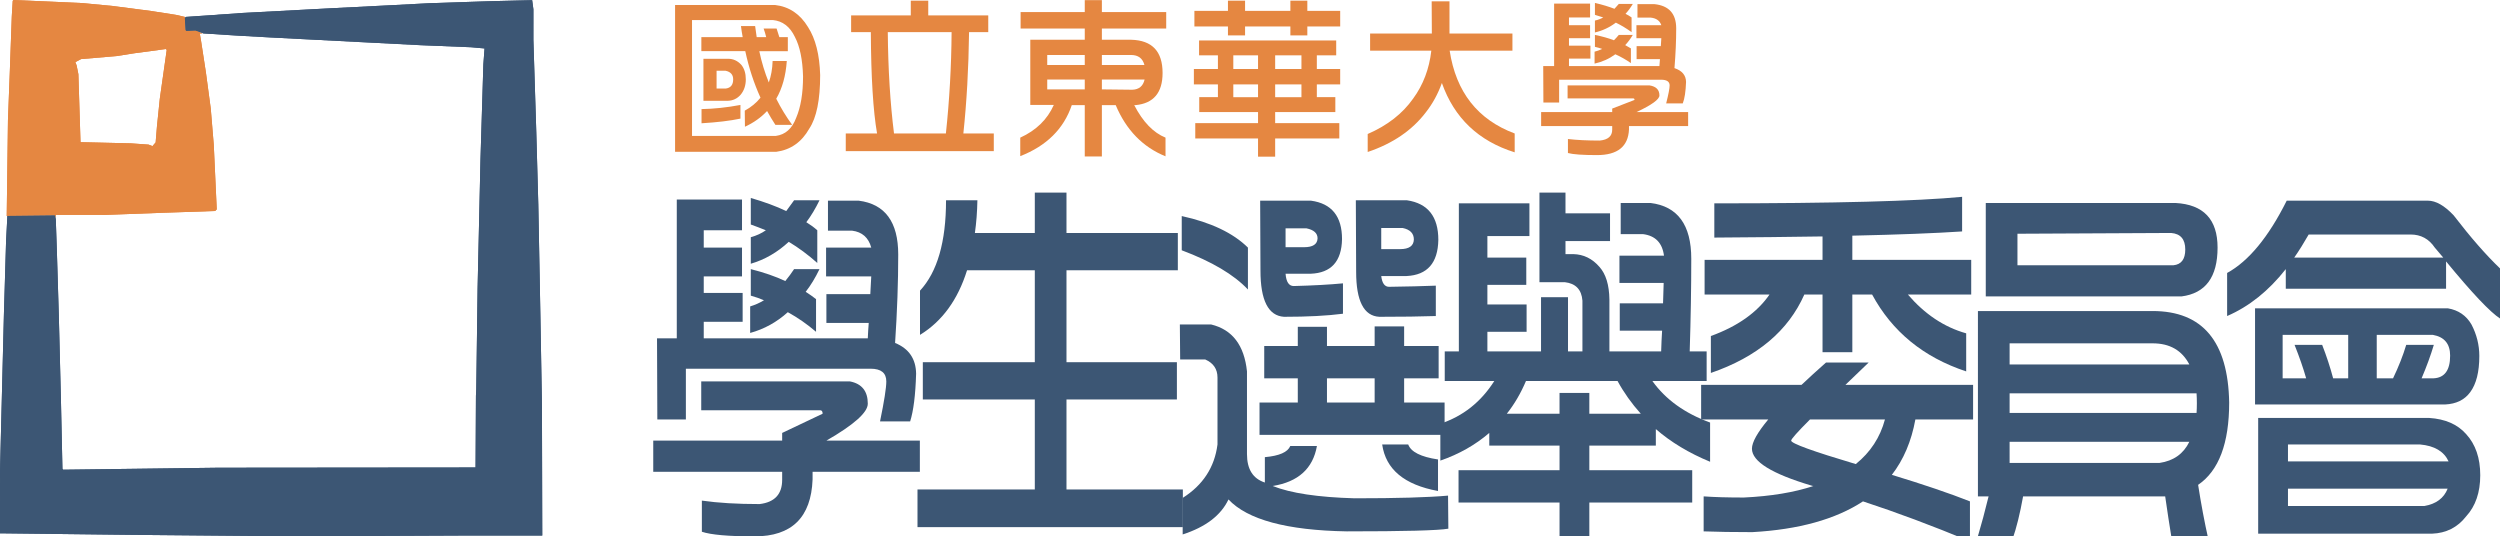
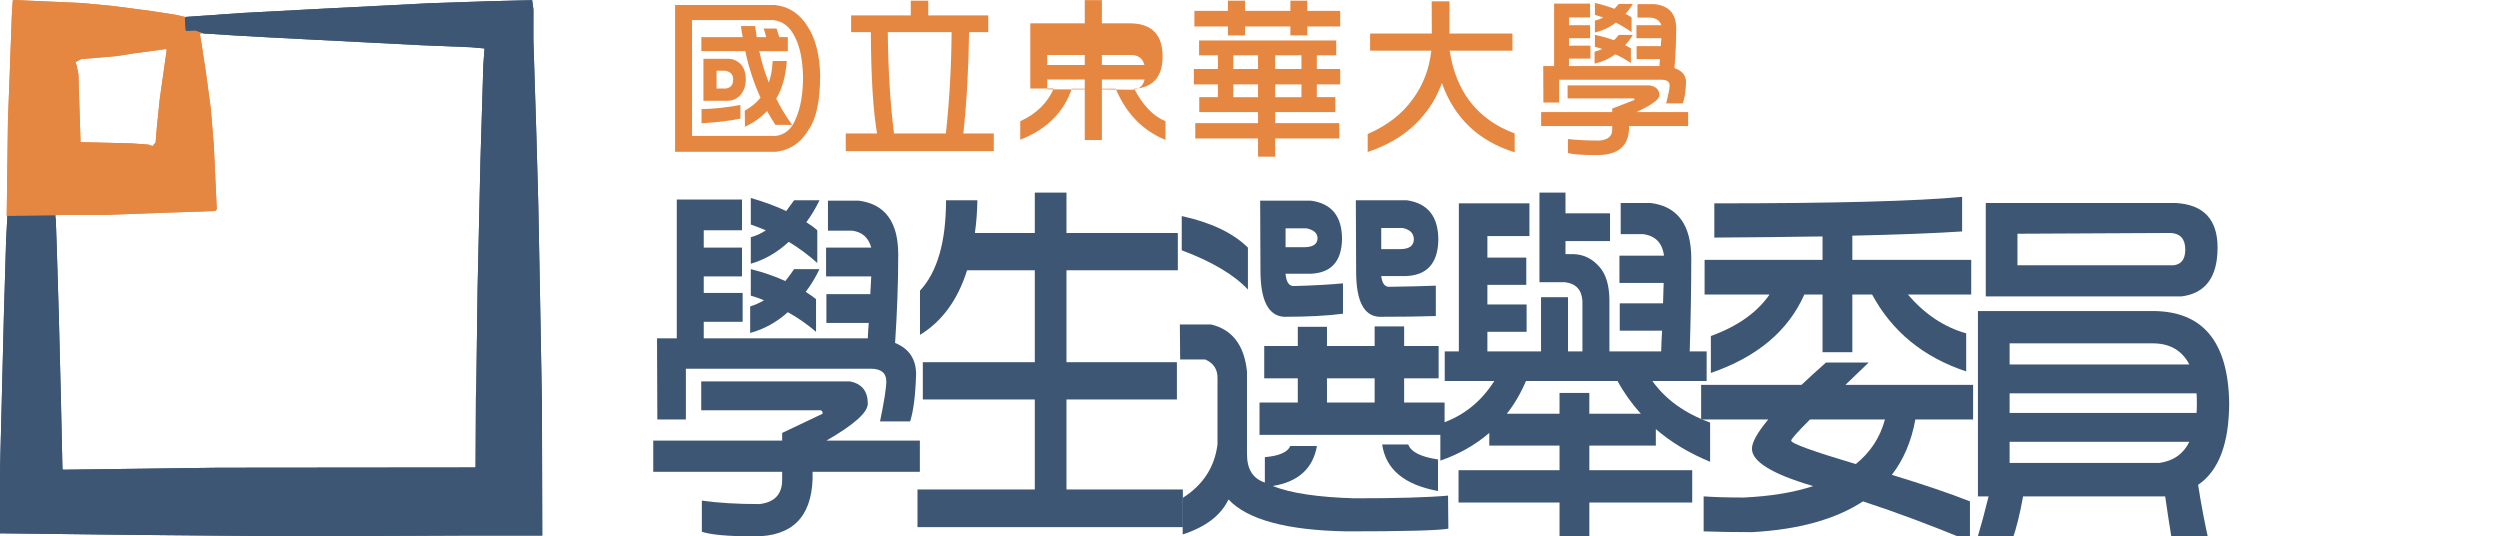
<svg xmlns="http://www.w3.org/2000/svg" xmlns:ns1="http://www.inkscape.org/namespaces/inkscape" xmlns:ns2="http://sodipodi.sourceforge.net/DTD/sodipodi-0.dtd" width="922.077mm" height="197.807mm" viewBox="0 0 922.077 197.807" version="1.1" id="svg8" ns1:version="1.1.2 (b8e25be833, 2022-02-05)" ns2:docname="saecLogo_path.svg">
  <defs id="defs2" />
  <ns2:namedview id="base" pagecolor="#ffffff" bordercolor="#666666" borderopacity="1.0" ns1:pageopacity="0.0" ns1:pageshadow="2" ns1:zoom="0.22627417" ns1:cx="1710.3145" ns1:cy="673.96115" ns1:document-units="mm" ns1:current-layer="layer1" ns1:document-rotation="0" showgrid="false" fit-margin-top="0" fit-margin-left="0" fit-margin-right="0" fit-margin-bottom="0" ns1:pagecheckerboard="0" ns1:window-width="1920" ns1:window-height="1001" ns1:window-x="-9" ns1:window-y="-9" ns1:window-maximized="1" />
  <g ns1:label="Layer 1" ns1:groupmode="layer" id="layer1" transform="translate(1240.593,-399.765)">
    <path style="fill:#e58741;stroke-width:0.362" d="m -1220.102,479.477 -0.182,0.452 -0.028,-0.362 -0.028,-0.362 -8.89,0.1 -8.89,0.1 0.229,-17.64 0.229,-17.64 0.351,-9.222 0.351,-9.222 0.354,-9.945 0.354,-9.945 0.172,-2.855 0.172,-2.855 0.158,-0.158 0.158,-0.158 12.778,0.575 12.778,0.575 5.606,0.542 5.606,0.542 7.052,0.922 7.052,0.922 4.521,0.704 4.521,0.704 1.636,0.377 1.637,0.377 0.109,2.422 0.109,2.422 0.151,0.151 0.151,0.151 1.758,-0.062 1.758,-0.062 1.228,0.533 1.228,0.533 -0.499,0.014 -0.499,0.014 0.234,1.356 0.234,1.356 0.89,5.786 0.89,5.786 0.899,6.69 0.899,6.69 0.556,6.69 0.556,6.69 0.551,11.907 0.551,11.907 -0.305,0.306 -0.305,0.305 -10.282,0.352 -10.282,0.352 -9.945,0.37 -9.945,0.37 -9.101,-0.006 -9.101,-0.006 -0.182,0.452 z m 36.328,-26.499 0.585,-0.675 0.247,-3.003 0.247,-3.003 0.521,-5.063 0.52,-5.063 1.276,-9.005 1.276,-9.005 -0.159,-0.159 -0.159,-0.159 -5.724,0.769 -5.724,0.769 -3.414,0.537 -3.414,0.537 -6.481,0.546 -6.481,0.546 -1.074,0.556 -1.074,0.556 0.233,0.608 0.233,0.608 0.329,1.628 0.329,1.628 0.39,12.465 0.39,12.465 0.072,0.067 0.072,0.067 9.222,0.217 9.222,0.217 3.255,0.23 3.255,0.23 0.723,0.284 0.723,0.284 z" id="path916" ns2:nodetypes="ccccccccccccccccccccccccccccccccccccccccccccccccccccccccccccccccccccccccccccccccccccccccc" />
    <path style="fill:#3c5674;stroke-width:0.362" d="m -1100.668,597.428 -31.975,0.145 -29.836,-0.273 -29.836,-0.273 -24.14,-0.284 -24.14,-0.284 0.01,-11.793 0.01,-11.793 0.351,-14.104 0.351,-14.104 0.36,-14.466 0.36,-14.466 0.4,-13.562 0.401,-13.562 0.238,-4.603 0.238,-4.603 8.786,-0.099 8.786,-0.099 0.146,0.723 0.146,0.723 0.201,5.967 0.201,5.967 0.355,11.753 0.355,11.754 0.389,15.463 0.389,15.463 0.28,12.835 0.28,12.835 0.157,0.157 0.157,0.157 28.564,-0.366 28.564,-0.366 47.466,-0.044 47.466,-0.044 0.067,-13.218 0.067,-13.218 0.06,-1.179 0.06,-1.179 0.246,-18.711 0.246,-18.711 0.532,-23.688 0.532,-23.688 0.532,-17.54 0.532,-17.54 0.218,-2.944 0.218,-2.944 -2.47,-0.22 -2.47,-0.22 -9.222,-0.375 -9.222,-0.375 -20.795,-1.071 -20.794,-1.071 -7.233,-0.374 -7.233,-0.374 -5.967,-0.334 -5.967,-0.334 -6.148,-0.394 -6.148,-0.394 -1.473,-0.531 -1.473,-0.531 -1.693,0.064 -1.693,0.064 -0.144,-0.149 -0.144,-0.149 -0.126,-2.231 -0.126,-2.231 0.2,-0.2 0.199,-0.2 10.469,-0.732 10.469,-0.732 16.997,-0.901 16.997,-0.901 10.849,-0.548 10.849,-0.548 6.69,-0.352 6.69,-0.352 11.03,-0.361 11.03,-0.361 7.816,-0.194 7.816,-0.194 0.23,1.68 0.23,1.68 -10e-4,5.645 -10e-4,5.645 0.534,16.997 0.534,16.997 0.371,13.381 0.371,13.381 0.385,20.433 0.385,20.433 0.287,16.455 0.286,16.455 0.057,24.14 0.057,24.14 h -14.049 -14.049 l -31.975,0.145 z" id="path918" ns2:nodetypes="cccccccccccccccccccccccccccccccccccccccccccccccccccccccccccccccccccccccccccccccccccccccccccccccccc" />
    <g aria-label="學生選舉委員會" transform="scale(0.903,1.107)" id="text922" style="font-size:131.193px;line-height:1.25;font-family:DFPHuaZongW5-B5;-inkscape-font-specification:'DFPHuaZongW5-B5, Normal';letter-spacing:-23.902px;word-spacing:0px;fill:#3c5674;stroke-width:3.28">
      <path d="m -1070.781,427.601 v 10.249 h -15.63 v 5.765 h 15.63 v 9.609 h -15.63 v 5.509 h 15.887 v 9.609 h -15.887 v 5.509 h 67.006 q 0.128,-2.562 0.384,-5.125 h -17.296 v -9.609 h 17.936 q 0.256,-3.075 0.384,-5.893 h -18.449 v -9.609 h 18.449 q -1.666,-4.997 -7.815,-5.637 h -9.865 v -9.993 h 12.556 q 16.143,1.666 16.143,17.937 0,13.709 -1.281,29.467 8.456,2.819 8.584,10.249 -0.384,10.634 -2.434,15.887 h -12.299 q 2.562,-10.121 2.562,-13.324 0,-4.228 -6.406,-4.228 h -75.462 v 16.912 h -11.659 l -0.128,-27.033 h 8.071 v -46.251 z m 44.073,60.6 q 7.303,1.153 7.303,7.431 0,4.356 -16.912,12.299 h 38.179 v 10.378 h -43.816 v 2.562 q -0.897,18.961 -23.702,18.961 -15.887,0 -21.524,-1.537 v -10.378 q 9.865,1.153 23.574,1.153 9.225,-0.897 9.225,-8.071 v -2.69 h -52.657 v -10.378 h 52.657 v -2.562 l 16.527,-6.406 q 0,-1.153 -1.025,-1.153 h -48.557 v -9.609 z m -22.805,-37.41 h 10.378 q -2.562,4.356 -5.637,7.559 2.434,1.281 4.228,2.434 v 10.89 q -5.509,-3.844 -11.531,-6.534 -6.79,4.997 -15.374,6.918 v -8.84 q 3.075,-0.769 5.637,-2.05 -2.562,-0.897 -5.381,-1.537 v -8.84 q 8.072,1.666 14.093,3.972 2.05,-2.05 3.587,-3.972 z m 0,-22.933 h 10.378 q -2.434,4.1 -5.381,7.303 2.562,1.281 4.484,2.69 v 10.89 q -5.637,-4.1 -11.659,-7.046 -6.918,5.253 -15.502,7.303 v -8.84 q 3.459,-0.769 6.15,-2.306 -3.075,-1.025 -6.15,-1.922 v -8.84 q 8.2,1.922 14.477,4.356 1.665,-1.794 3.203,-3.587 z" style="font-family:DFPHuaZong;-inkscape-font-specification:'DFPHuaZong, Normal'" id="path15165" />
      <path d="m -999.107,524.202 h 47.916 v -29.98 h -45.738 v -12.427 h 45.738 v -30.62 h -27.674 q -5.637,14.734 -19.218,21.524 v -14.734 q 10.634,-9.353 10.634,-30.108 h 12.812 q -0.128,5.765 -1.025,10.89 h 24.471 v -13.452 h 12.94 v 13.452 h 45.482 v 12.427 h -45.482 v 30.62 h 45.098 v 12.427 h -45.098 v 29.98 h 47.532 v 12.556 h -108.388 z" style="font-family:DFPHuaZong;-inkscape-font-specification:'DFPHuaZong, Normal'" id="path15167" />
      <path d="m -891.175,433.11 q 17.937,3.203 27.033,10.506 v 13.965 q -8.584,-7.431 -27.033,-13.068 z m -0.769,36.129 h 12.812 q 12.94,2.562 14.605,15.63 v 27.545 q 0,7.559 7.303,9.481 v -8.456 q 8.84,-0.641 10.378,-3.715 h 10.89 q -2.434,11.274 -18.065,13.324 11.018,3.587 33.439,4.1 26.136,0 38.179,-0.897 l 0.128,11.018 q -6.15,0.897 -41.51,0.897 -36.642,-0.512 -48.301,-10.634 -4.612,7.943 -18.705,11.659 v -12.171 q 12.427,-6.406 14.221,-17.808 v -22.293 q 0,-4.228 -4.997,-6.022 h -10.249 z m 34.464,7.175 h 13.709 v -6.406 h 11.915 v 6.406 h 19.474 v -6.534 h 12.043 v 6.534 h 14.093 v 10.762 h -14.093 v 8.071 h 16.527 v 10.762 h -75.59 v -10.762 h 15.63 v -8.071 h -13.709 z m 45.098,18.833 v -8.071 h -19.474 v 8.071 z m 3.075,13.965 h 10.634 q 1.666,3.715 12.171,4.997 v 10.506 q -20.627,-3.075 -22.805,-15.502 z m -30.876,-72.002 h -8.584 v 6.278 h 7.559 q 5.381,0 5.509,-2.947 0,-2.562 -4.484,-3.331 z m -8.584,15.118 q 0.384,4.1 3.331,4.1 11.915,-0.256 20.115,-0.897 v 10.121 q -9.609,1.025 -24.086,1.025 -9.609,-0.512 -9.609,-15.374 l -0.128,-23.318 h 20.755 q 12.684,1.409 12.684,12.812 -0.256,11.146 -12.812,11.531 z m 47.788,-15.246 h -8.712 v 7.046 h 7.687 q 5.509,0 5.637,-3.203 0,-3.075 -4.612,-3.844 z m -8.712,16.015 q 0.512,3.587 3.203,3.587 11.274,-0.128 19.09,-0.384 v 10.121 q -9.225,0.256 -23.061,0.256 -9.481,-0.384 -9.481,-14.99 l -0.128,-23.83 h 20.883 q 12.812,1.537 12.812,13.196 -0.256,11.531 -12.94,12.043 z" style="font-family:DFPHuaZong;-inkscape-font-specification:'DFPHuaZong, Normal'" id="path15169" />
      <path d="m -749.164,428.882 v 10.89 h -17.168 v 7.175 h 15.887 v 9.096 h -15.887 v 6.534 h 16.015 v 9.096 h -16.015 v 6.534 h 21.908 v -18.065 h 11.018 v 18.065 h 5.893 v -16.912 q -0.512,-5.509 -7.175,-6.15 h -10.378 v -29.852 h 10.634 v 6.918 h 18.193 v 9.225 h -18.193 v 4.356 h 3.203 q 6.278,0.128 10.634,4.228 3.972,3.587 4.1,10.89 v 17.296 h 21.139 q 0.128,-3.587 0.384,-6.918 h -17.296 v -9.096 h 17.68 q 0.128,-3.459 0.256,-6.79 h -18.065 v -9.096 h 18.193 q -1.025,-6.406 -8.584,-7.175 h -9.096 v -10.378 h 12.171 q 16.655,1.666 16.655,18.577 0,14.477 -0.641,30.876 h 6.918 v 9.865 h -22.164 q 8.071,9.225 23.574,13.837 v 13.068 q -12.94,-4.356 -22.164,-10.89 v 5.509 h -27.161 v 8.2 h 42.023 v 10.762 h -42.023 v 12.043 h -12.171 v -12.043 h -41.254 v -10.762 h 41.254 v -8.2 h -28.698 v -4.228 q -8.584,6.022 -19.986,9.225 v -12.299 q 13.837,-3.715 22.036,-14.221 h -20.243 v -9.865 h 5.765 v -49.325 z m -9.225,70.081 h 21.524 v -6.918 h 12.171 v 6.918 h 21.011 q -5.637,-5.125 -9.481,-10.89 h -37.41 q -3.203,6.15 -7.815,10.89 z" style="font-family:DFPHuaZong;-inkscape-font-specification:'DFPHuaZong, Normal'" id="path15171" />
      <path d="m -572.433,426.704 v 11.531 q -16.399,0.897 -44.841,1.409 v 8.071 h 48.557 v 11.531 h -25.88 q 10.378,9.865 23.83,12.94 v 12.684 q -26.136,-7.046 -38.435,-25.624 h -8.071 v 19.218 h -12.171 v -19.218 h -7.431 q -9.865,18.193 -38.179,26.136 v -12.299 q 16.399,-4.868 23.958,-13.837 h -26.52 v -11.531 h 48.172 v -7.815 q -19.73,0.256 -44.201,0.384 v -11.403 q 73.412,0 101.213,-2.178 z m -106.594,62.65 h 40.998 q 4.484,-3.459 9.993,-7.431 h 17.424 q -5.253,4.1 -9.481,7.431 h 52.144 v 11.531 h -23.574 q -2.434,10.89 -9.609,18.449 19.602,4.868 31.901,8.84 v 13.324 q -23.061,-7.815 -43.688,-13.324 -16.783,8.968 -45.226,10.249 -11.531,0 -19.858,-0.256 v -11.659 q 6.534,0.384 16.399,0.384 16.655,-0.641 28.442,-3.844 -0.384,0 -0.769,-0.128 -24.342,-5.893 -24.342,-12.299 0,-3.203 6.662,-9.737 h -27.417 z m 63.162,26.392 q 8.968,-5.893 11.915,-14.862 h -30.62 q -7.687,6.278 -7.687,7.046 0,1.409 26.392,7.815 z" style="font-family:DFPHuaZong;-inkscape-font-specification:'DFPHuaZong, Normal'" id="path15173" />
      <path d="m -494.609,464.755 q 30.62,0 31.261,30.492 0,20.371 -12.684,27.417 1.794,9.481 4.228,18.321 l -14.99,-0.128 q -1.409,-7.046 -2.69,-14.349 h -58.038 q -1.922,8.712 -4.356,14.349 h -14.477 q 2.69,-7.431 4.74,-14.349 h -4.356 V 464.755 Z M -553.031,515.362 h 61.24 q 8.584,-1.025 12.171,-7.046 h -73.412 z m 0,-16.655 h 76.358 q 0.128,-1.537 0.128,-3.203 0,-1.794 -0.128,-3.331 h -76.358 z m 0,-16.143 h 73.412 q -4.484,-7.046 -14.99,-7.046 h -58.422 z m 67.775,-53.81 q 17.168,0.769 17.168,14.862 0,14.734 -14.734,16.271 h -79.946 v -31.133 z m -64.572,20.755 h 63.675 q 4.868,-0.384 4.868,-5.253 0,-5.125 -5.765,-5.509 l -62.778,0.256 z" style="font-family:DFPHuaZong;-inkscape-font-specification:'DFPHuaZong, Normal'" id="path15175" />
-       <path d="m -440.23,450.79 q -10.506,10.89 -23.958,15.63 v -14.349 q 13.196,-5.893 24.342,-24.086 h 57.653 q 4.868,0 10.506,4.868 10.378,11.018 19.09,17.808 v 16.655 q -6.15,-3.203 -22.164,-19.09 v 9.096 h -65.468 z m 64.315,-3.844 q -1.794,-1.794 -3.459,-3.331 -3.587,-4.356 -9.865,-4.356 h -41.638 q -2.947,4.228 -5.893,7.687 z m 1.922,16.912 q 6.406,0.897 9.609,5.381 3.203,4.997 3.203,10.506 0,7.943 -3.715,12.043 -3.459,3.844 -10.249,4.1 h -77.64 v -32.03 z m -67.518,23.317 h 9.609 q -1.794,-5.125 -4.74,-11.146 h 11.274 q 2.69,5.637 4.484,11.146 h 6.15 v -14.477 h -26.777 z m 38.435,-14.477 v 14.477 h 6.662 q 3.459,-5.893 5.381,-11.146 h 11.274 q -1.922,5.253 -4.997,11.146 h 4.868 q 6.79,-0.256 6.79,-7.559 0,-5.893 -7.046,-6.918 z m -36.257,36.514 v 5.637 h 65.597 q -2.819,-4.997 -11.659,-5.637 z m 65.212,14.734 h -65.212 v 5.765 h 55.731 q 7.175,-1.025 9.481,-5.765 z m -6.406,14.99 h -70.977 v -38.564 h 69.824 q 9.865,0.512 15.118,5.381 5.765,5.125 5.765,13.709 0,8.584 -5.765,13.709 -5.253,5.509 -13.965,5.765 z" style="font-family:DFPHuaZong;-inkscape-font-specification:'DFPHuaZong, Normal'" id="path15177" />
    </g>
    <path style="fill:#e58741;stroke-width:0.362" d="m -1220.102,479.477 -0.182,0.452 -0.028,-0.362 -0.028,-0.362 -8.89,0.1 -8.89,0.1 0.229,-17.64 0.229,-17.64 0.351,-9.222 0.351,-9.222 0.354,-9.945 0.354,-9.945 0.172,-2.855 0.172,-2.855 0.158,-0.158 0.158,-0.158 12.778,0.575 12.778,0.575 5.606,0.542 5.606,0.542 7.052,0.922 7.052,0.922 4.521,0.704 4.521,0.704 1.636,0.377 1.637,0.377 0.109,2.422 0.109,2.422 0.151,0.151 0.151,0.151 1.758,-0.062 1.758,-0.062 1.228,0.533 1.228,0.533 -0.499,0.014 -0.499,0.014 0.234,1.356 0.234,1.356 0.89,5.786 0.89,5.786 0.899,6.69 0.899,6.69 0.556,6.69 0.556,6.69 0.551,11.907 0.551,11.907 -0.305,0.306 -0.305,0.305 -10.282,0.352 -10.282,0.352 -9.945,0.37 -9.945,0.37 -9.101,-0.006 -9.101,-0.006 -0.182,0.452 z m 36.328,-26.499 0.585,-0.675 0.247,-3.003 0.247,-3.003 0.521,-5.063 0.52,-5.063 1.276,-9.005 1.276,-9.005 -0.159,-0.159 -0.159,-0.159 -5.724,0.769 -5.724,0.769 -3.414,0.537 -3.414,0.537 -6.481,0.546 -6.481,0.546 -1.074,0.556 -1.074,0.556 0.233,0.608 0.233,0.608 0.329,1.628 0.329,1.628 0.39,12.465 0.39,12.465 0.072,0.067 0.072,0.067 9.222,0.217 9.222,0.217 3.255,0.23 3.255,0.23 0.723,0.284 0.723,0.284 z" id="path924" ns2:nodetypes="ccccccccccccccccccccccccccccccccccccccccccccccccccccccccccccccccccccccccccccccccccccccccc" />
    <path style="fill:#3c5674;stroke-width:0.362" d="m -1100.668,597.428 -31.975,0.145 -29.836,-0.273 -29.836,-0.273 -24.14,-0.284 -24.14,-0.284 0.01,-11.793 0.01,-11.793 0.351,-14.104 0.351,-14.104 0.36,-14.466 0.36,-14.466 0.4,-13.562 0.401,-13.562 0.238,-4.603 0.238,-4.603 8.786,-0.099 8.786,-0.099 0.146,0.723 0.146,0.723 0.201,5.967 0.201,5.967 0.355,11.753 0.355,11.754 0.389,15.463 0.389,15.463 0.28,12.835 0.28,12.835 0.157,0.157 0.157,0.157 28.564,-0.366 28.564,-0.366 47.466,-0.044 47.466,-0.044 0.067,-13.218 0.067,-13.218 0.06,-1.179 0.06,-1.179 0.246,-18.711 0.246,-18.711 0.532,-23.688 0.532,-23.688 0.532,-17.54 0.532,-17.54 0.218,-2.944 0.218,-2.944 -2.47,-0.22 -2.47,-0.22 -9.222,-0.375 -9.222,-0.375 -20.795,-1.071 -20.794,-1.071 -7.233,-0.374 -7.233,-0.374 -5.967,-0.334 -5.967,-0.334 -6.148,-0.394 -6.148,-0.394 -1.473,-0.531 -1.473,-0.531 -1.693,0.064 -1.693,0.064 -0.144,-0.149 -0.144,-0.149 -0.126,-2.231 -0.126,-2.231 0.2,-0.2 0.199,-0.2 10.469,-0.732 10.469,-0.732 16.997,-0.901 16.997,-0.901 10.849,-0.548 10.849,-0.548 6.69,-0.352 6.69,-0.352 11.03,-0.361 11.03,-0.361 7.816,-0.194 7.816,-0.194 0.23,1.68 0.23,1.68 -10e-4,5.645 -10e-4,5.645 0.534,16.997 0.534,16.997 0.371,13.381 0.371,13.381 0.385,20.433 0.385,20.433 0.287,16.455 0.286,16.455 0.057,24.14 0.057,24.14 h -14.049 -14.049 l -31.975,0.145 z" id="path926" ns2:nodetypes="cccccccccccccccccccccccccccccccccccccccccccccccccccccccccccccccccccccccccccccccccccccccccccccccccc" />
    <g aria-label="國立東華大學" id="text930" style="font-size:65.314px;line-height:1.25;font-family:DFPHuaZongW5-B5;-inkscape-font-specification:'DFPHuaZongW5-B5, Normal';letter-spacing:-1.211px;word-spacing:0px;fill:#e58741;stroke-width:1.633">
      <path d="m -981.909,413.471 h 15.244 q -0.383,-2.041 -0.638,-4.082 h 5.23 q 0.255,2.105 0.574,4.082 h 3.508 q -0.383,-1.595 -0.957,-3.189 h 4.784 q 0.51,1.595 1.021,3.189 h 3.125 v 5.166 h -10.524 q 1.276,6.059 3.508,11.545 1.276,-3.572 1.403,-7.909 h 5.23 q -0.574,8.228 -3.891,13.905 2.551,5.103 5.868,9.631 h -6.187 q -1.658,-2.551 -3.062,-5.103 -3.317,3.572 -8.164,5.804 l -0.064,-5.932 q 3.508,-1.913 5.804,-4.784 -3.636,-7.973 -5.613,-17.158 h -16.201 z m 9.886,7.973 q 2.806,0 4.848,2.232 1.658,2.041 1.658,5.358 0,3.38 -1.913,5.677 -1.913,2.169 -4.784,2.232 h -8.93 v -15.499 z m -4.273,10.971 h 3.444 q 2.679,-0.383 2.679,-3.38 0,-2.615 -2.87,-3.189 h -3.253 z m 8.802,6.059 v 5.039 q -5.74,1.212 -14.351,1.722 v -5.23 q 6.889,-0.128 14.351,-1.531 z m 12.757,-36.867 q 7.782,0.893 12.183,8.164 4.146,6.442 4.465,17.668 0,13.777 -4.018,19.773 -4.21,7.463 -12.183,8.547 h -37.313 v -54.152 z m -30.616,48.284 h 30.935 q 5.23,-0.702 7.463,-6.633 2.551,-5.932 2.551,-15.308 -0.255,-9.312 -2.998,-14.543 -2.743,-5.74 -8.164,-6.251 h -29.787 z" style="font-family:DFPHuaZong;-inkscape-font-specification:'DFPHuaZong, Normal'" id="path15134" />
      <path d="m -904.667,400.012 h 6.442 v 5.422 h 22.133 v 6.187 h -7.08 q -0.255,20.028 -2.105,37.377 h 11.226 v 6.506 h -54.598 v -6.506 h 11.545 q -2.169,-12.438 -2.296,-37.377 h -7.271 v -6.187 h 22.005 z m 12.948,48.985 q 1.977,-18.497 2.105,-37.377 h -23.536 q 0.191,20.602 2.296,37.377 z" style="font-family:DFPHuaZong;-inkscape-font-specification:'DFPHuaZong, Normal'" id="path15136" />
-       <path d="m -864.164,404.222 h 23.663 v -4.401 h 6.315 v 4.401 h 23.727 v 6.059 h -23.727 v 4.146 h 10.843 q 11.545,0.319 11.545,12.246 0,10.907 -9.95,11.864 h -0.51 q 4.784,9.249 11.545,11.991 v 6.889 q -12.565,-5.103 -18.37,-18.88 h -5.103 v 18.944 h -6.315 v -18.944 h -4.784 q -4.465,13.139 -19.007,18.816 v -6.825 q 8.802,-4.018 12.374,-12.055 h -8.674 v -24.046 h 20.092 v -4.146 h -23.663 z m 9.823,28.511 h 13.841 v -3.636 h -13.841 z m 20.155,-3.636 v 3.636 l 11.226,0.128 q 3.699,-0.128 4.529,-3.763 z m -20.155,-5.358 h 13.841 v -3.699 h -13.841 z m 20.155,-3.699 v 3.699 h 15.691 q -0.957,-3.699 -4.975,-3.699 z" style="font-family:DFPHuaZong;-inkscape-font-specification:'DFPHuaZong, Normal'" id="path15138" />
+       <path d="m -864.164,404.222 h 23.663 v -4.401 h 6.315 v 4.401 h 23.727 h -23.727 v 4.146 h 10.843 q 11.545,0.319 11.545,12.246 0,10.907 -9.95,11.864 h -0.51 q 4.784,9.249 11.545,11.991 v 6.889 q -12.565,-5.103 -18.37,-18.88 h -5.103 v 18.944 h -6.315 v -18.944 h -4.784 q -4.465,13.139 -19.007,18.816 v -6.825 q 8.802,-4.018 12.374,-12.055 h -8.674 v -24.046 h 20.092 v -4.146 h -23.663 z m 9.823,28.511 h 13.841 v -3.636 h -13.841 z m 20.155,-3.636 v 3.636 l 11.226,0.128 q 3.699,-0.128 4.529,-3.763 z m -20.155,-5.358 h 13.841 v -3.699 h -13.841 z m 20.155,-3.699 v 3.699 h 15.691 q -0.957,-3.699 -4.975,-3.699 z" style="font-family:DFPHuaZong;-inkscape-font-specification:'DFPHuaZong, Normal'" id="path15138" />
      <path d="m -800.061,403.776 h 12.374 v -3.763 h 6.315 v 3.763 h 16.711 v -3.763 h 6.251 v 3.763 h 12.119 v 5.74 h -12.119 v 3.317 h -6.251 v -3.317 h -16.711 v 3.317 h -6.315 v -3.317 h -12.374 z m 1.722,10.907 h 50.58 v 5.485 h -7.144 v 5.039 h 8.611 v 5.677 h -8.611 v 4.72 h 6.825 v 5.485 h -22.196 v 4.082 h 23.663 v 5.677 h -23.663 v 6.697 h -6.315 v -6.697 h -23.153 v -5.677 h 23.153 v -4.082 h -21.686 v -5.485 h 6.889 v -4.72 h -8.866 v -5.677 h 8.866 v -5.039 h -6.952 z m 37.76,20.921 v -4.72 h -9.695 v 4.72 z m -16.01,0 v -4.72 h -9.121 v 4.72 z m 16.01,-10.397 v -5.039 h -9.695 v 5.039 z m -16.01,0 v -5.039 h -9.121 v 5.039 z" style="font-family:DFPHuaZong;-inkscape-font-specification:'DFPHuaZong, Normal'" id="path15140" />
      <path d="m -735.256,412.131 h 22.771 l -0.064,-11.864 h 6.57 v 11.864 h 23.217 v 6.315 h -23.153 q 3.508,22.898 23.982,30.552 v 6.952 q -20.028,-6.251 -26.853,-25.577 -2.169,6.059 -5.932,10.843 -7.59,9.95 -21.431,14.606 v -6.633 q 10.907,-4.72 16.775,-13.076 5.549,-7.59 6.697,-17.668 h -22.579 z" style="font-family:DFPHuaZong;-inkscape-font-specification:'DFPHuaZong, Normal'" id="path15142" />
      <path d="m -654.123,401.097 v 5.103 h -7.782 v 2.87 h 7.782 v 4.784 h -7.782 v 2.743 h 7.909 v 4.784 h -7.909 v 2.743 h 33.359 q 0.064,-1.276 0.191,-2.551 h -8.611 v -4.784 h 8.93 q 0.128,-1.531 0.191,-2.934 h -9.185 v -4.784 h 9.185 q -0.829,-2.488 -3.891,-2.806 h -4.911 v -4.975 h 6.251 q 8.037,0.829 8.037,8.93 0,6.825 -0.638,14.67 4.21,1.403 4.273,5.103 -0.191,5.294 -1.212,7.909 h -6.123 q 1.276,-5.039 1.276,-6.633 0,-2.105 -3.189,-2.105 h -37.568 v 8.419 h -5.804 l -0.064,-13.458 h 4.018 v -23.026 z m 21.941,30.169 q 3.636,0.574 3.636,3.699 0,2.169 -8.419,6.123 h 19.007 v 5.166 h -21.814 v 1.276 q -0.446,9.44 -11.8,9.44 -7.909,0 -10.716,-0.765 v -5.166 q 4.911,0.574 11.736,0.574 4.592,-0.446 4.592,-4.018 v -1.339 h -26.215 v -5.166 h 26.215 v -1.276 l 8.228,-3.189 q 0,-0.574 -0.51,-0.574 h -24.174 v -4.784 z m -11.353,-18.625 h 5.166 q -1.276,2.169 -2.806,3.763 1.212,0.638 2.105,1.212 v 5.422 q -2.743,-1.913 -5.74,-3.253 -3.381,2.488 -7.654,3.444 v -4.401 q 1.531,-0.383 2.806,-1.021 -1.276,-0.446 -2.679,-0.765 v -4.401 q 4.018,0.829 7.016,1.977 1.021,-1.021 1.786,-1.977 z m 0,-11.417 h 5.166 q -1.212,2.041 -2.679,3.636 1.276,0.638 2.232,1.339 v 5.422 q -2.806,-2.041 -5.804,-3.508 -3.444,2.615 -7.718,3.636 v -4.401 q 1.722,-0.383 3.062,-1.148 -1.531,-0.51 -3.062,-0.957 v -4.401 q 4.082,0.957 7.207,2.169 0.829,-0.893 1.595,-1.786 z" style="font-family:DFPHuaZong;-inkscape-font-specification:'DFPHuaZong, Normal'" id="path15144" />
    </g>
  </g>
</svg>